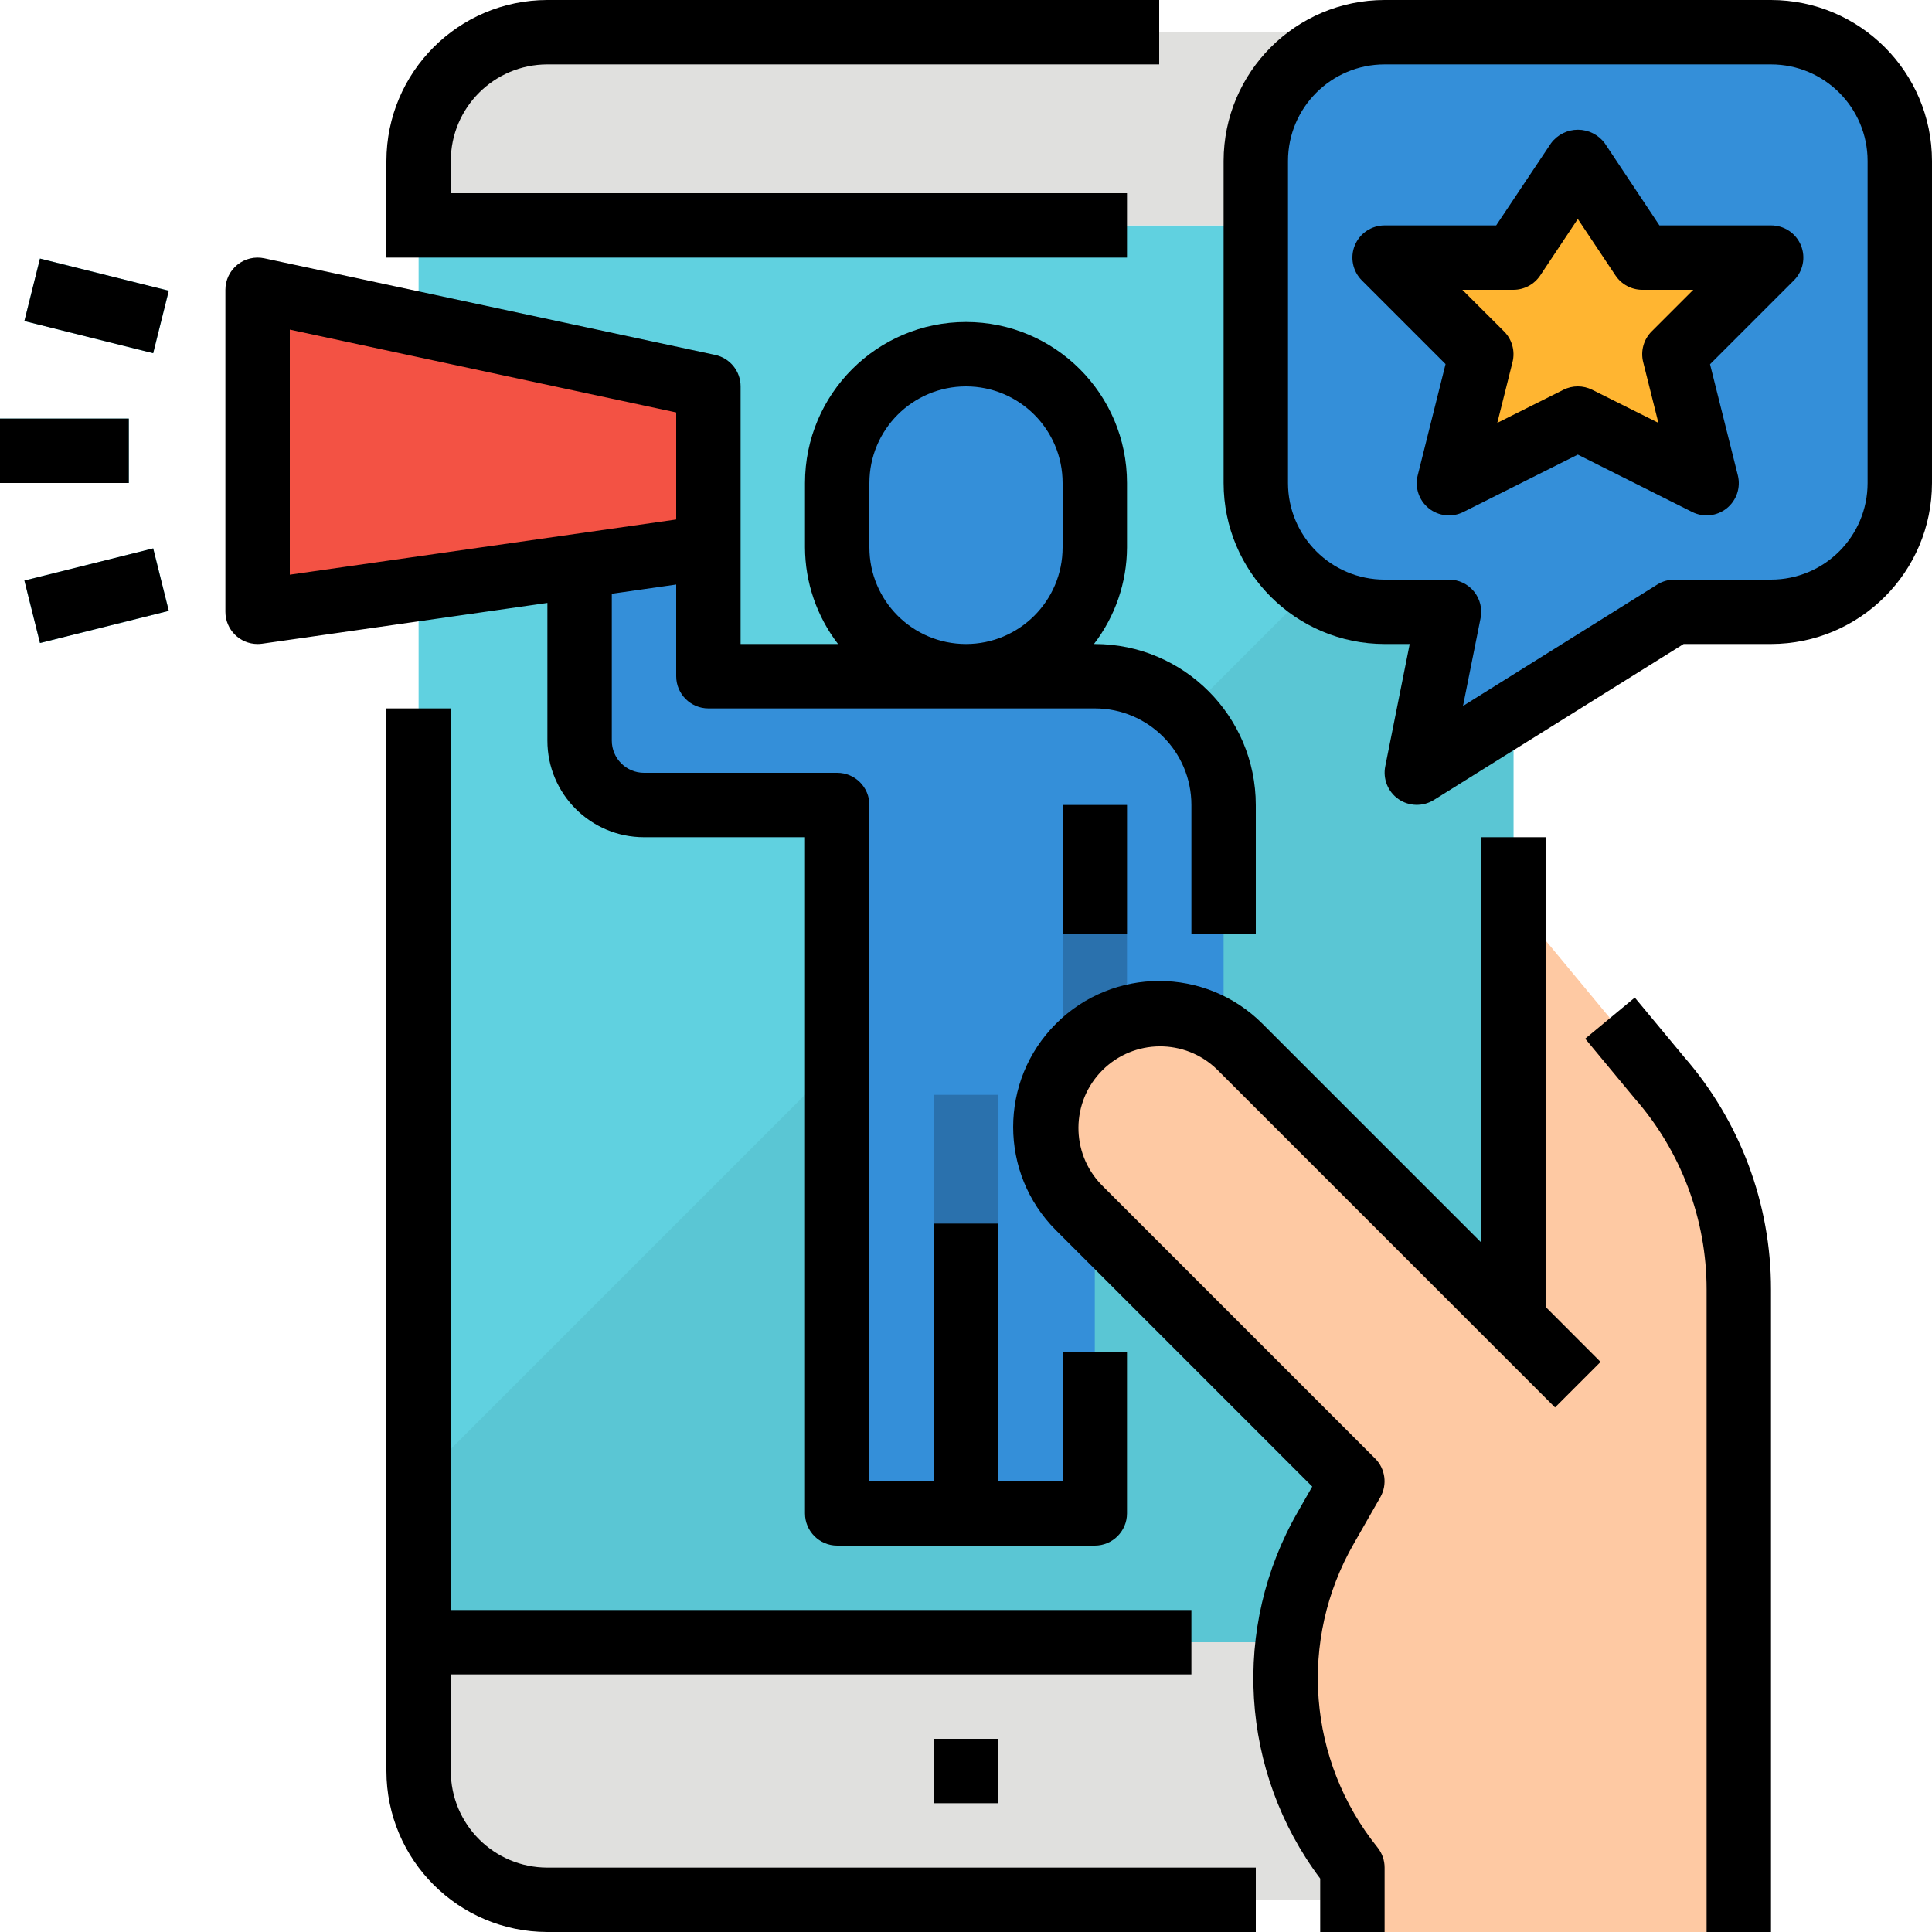
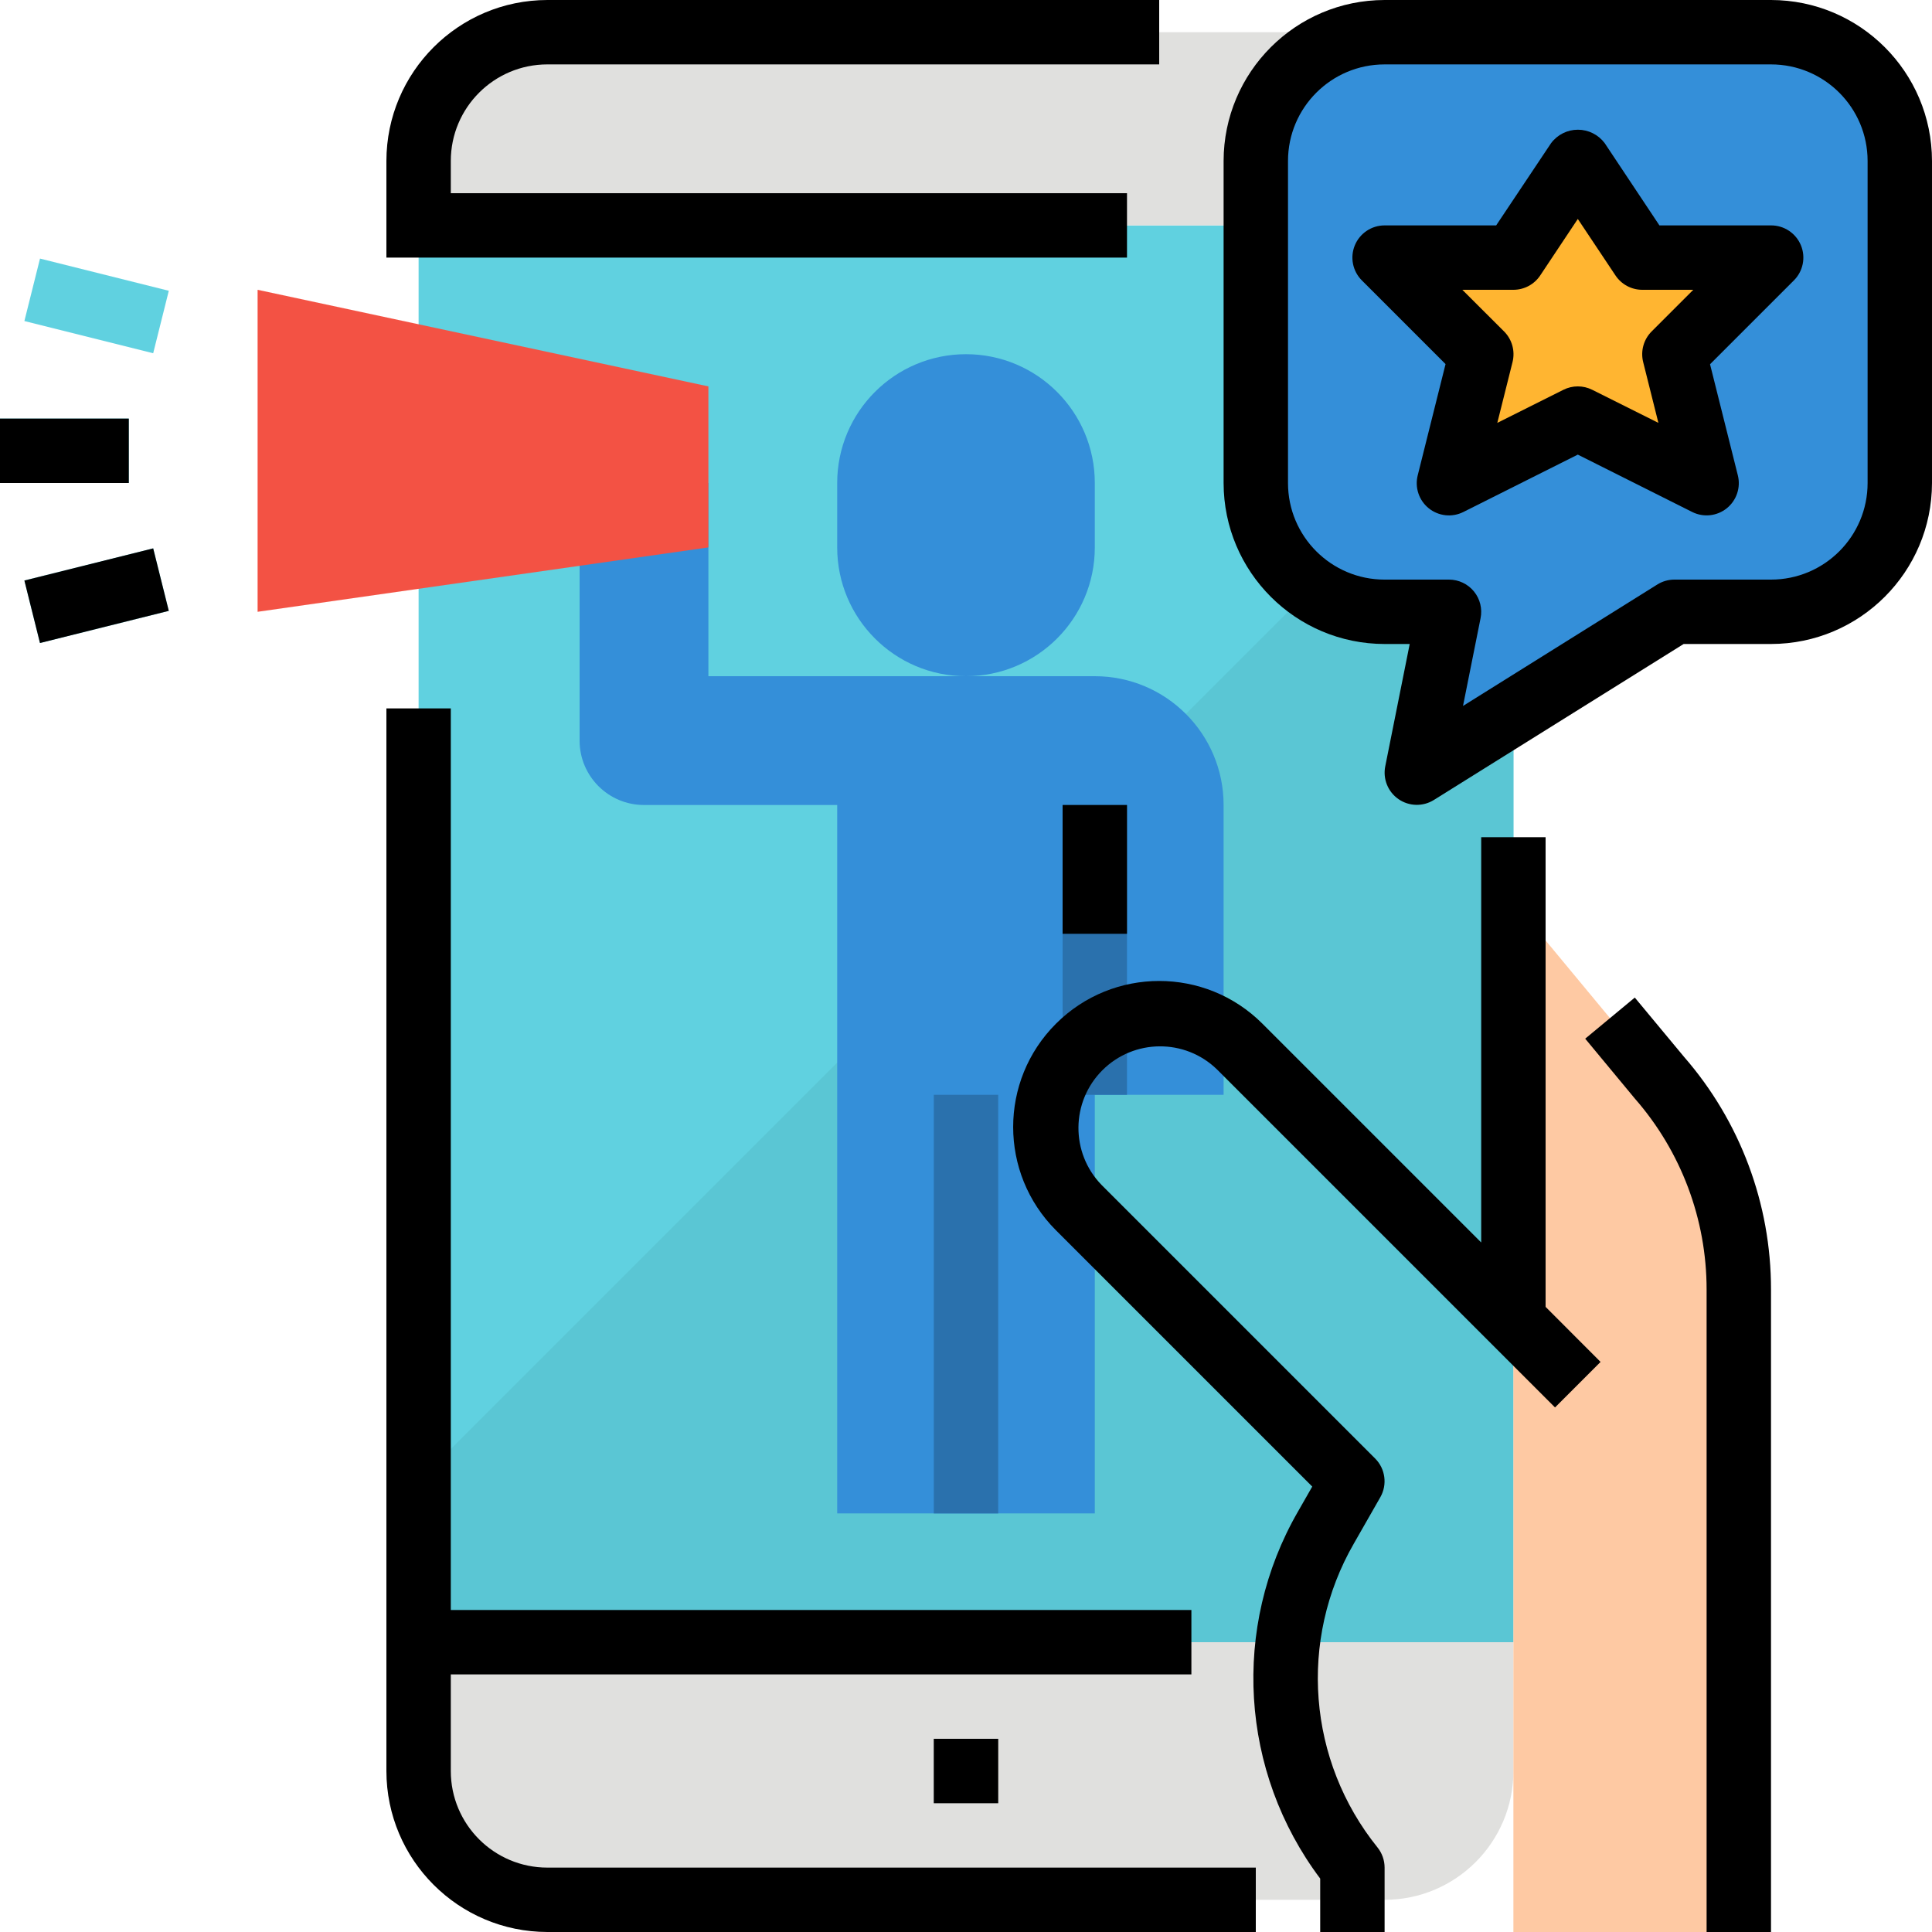
<svg xmlns="http://www.w3.org/2000/svg" height="480pt" viewBox="0 0 480 480" width="480pt">
  <path d="m104 440c0 17.672 14.328 32 32 32h208c17.672 0 32-14.328 32-32v-32h-272zm0 0" fill="#e0e0de" />
  <path d="m104 56h272v352h-272zm0 0" fill="#60d1e0" />
  <path d="m344 8h-208c-17.672 0-32 14.328-32 32v16h272v-16c0-17.672-14.328-32-32-32zm0 0" fill="#e0e0de" />
  <path d="m232 432h16v16h-16zm0 0" fill="#b0b0ae" />
  <path d="m104 368v40h272v-312zm0 0" fill="#5ac6d4" />
  <path d="m208 200v176h64v-104h32v-72c0-17.672-14.328-32-32-32h-96v-48h-32v64c0 8.836 7.164 16 16 16zm0 0" fill="#348fd9" />
  <path d="m240 168c-17.672 0-32-14.328-32-32v-16c0-17.672 14.328-32 32-32s32 14.328 32 32v16c0 17.672-14.328 32-32 32zm0 0" fill="#348fd9" />
  <path d="m232 272h16v104h-16zm0 0" fill="#2a71ad" />
  <path d="m264 200h16v72h-16zm0 0" fill="#2a71ad" />
  <path d="m376 224 36.207 43.68c12.762 14.582 19.793 33.305 19.793 52.68v159.641h-56zm0 0" fill="#fec9a3" />
-   <path d="m392 344-84-84c-11.043-11.047-28.957-11.047-40 0-11.047 11.043-11.047 28.957 0 40l68 68-6.586 11.527c-15.34 26.844-12.727 60.332 6.586 84.473v16h56zm0 0" fill="#fec9a3" />
  <path d="m176 136-112 16v-80l112 24zm0 0" fill="#f35244" />
  <g fill="#60d1e0">
    <path d="m6.059 79.762 3.879-15.52 32 8-3.879 15.52zm0 0" />
    <path d="m6.059 144.23 32-7.988 3.875 15.523-32 7.988zm0 0" />
    <path d="m0 104h32v16h-32zm0 0" />
  </g>
  <path d="m344 152h16l-8 40 64-40h24c17.672 0 32-14.328 32-32v-80c0-17.672-14.328-32-32-32h-96c-17.672 0-32 14.328-32 32v80c0 17.672 14.328 32 32 32zm0 0" fill="#348fd9" />
  <path d="m376 64 16-24 16 24h32l-24 24 8 32-32-16-32 16 8-32-24-24zm0 0" fill="#ffb531" />
  <path d="m96 40v24h184v-16h-168v-8c0-13.254 10.746-24 24-24h152v-16h-152c-22.082.027-39.973 17.918-40 40zm0 0" />
  <path d="m96 176v264c.027 22.082 17.918 39.973 40 40h176v-16h-176c-13.254 0-24-10.746-24-24v-24h184v-16h-184v-224zm0 0" />
  <path d="m368 208v100.688l-54.344-54.344c-14.168-14.168-37.145-14.168-51.312 0s-14.168 37.145 0 51.312l63.68 63.68-3.551 6.215c-16.578 28.758-14.402 64.633 5.527 91.176v13.273h16v-16c0-1.816-.617-3.582-1.754-5-17.359-21.539-19.699-51.535-5.887-75.504l6.586-11.527c1.777-3.125 1.25-7.055-1.289-9.602l-68-68c-7.711-7.957-7.609-20.629.223-28.461 7.836-7.836 20.508-7.938 28.465-.227l84 84 11.312-11.312-13.656-13.68v-116.688zm0 0" />
  <path d="m232 432h16v16h-16zm0 0" />
  <path d="m440 480v-159.648c.02-21.234-7.652-41.762-21.602-57.777l-12.238-14.734-12.32 10.215 12.344 14.891c11.484 13.121 17.816 29.969 17.816 47.406v159.648zm0 0" />
  <path d="m264 200h16v32h-16zm0 0" />
-   <path d="m58.969 65.777c-1.879 1.52-2.969 3.805-2.969 6.223v80c0 4.418 3.582 8 8 8 .379 0 .762-.027 1.137-.078l70.863-10.129v34.207c0 13.254 10.746 24 24 24h40v168c0 4.418 3.582 8 8 8h64c4.418 0 8-3.582 8-8v-40h-16v32h-16v-64h-16v64h-16v-168c0-4.418-3.582-8-8-8h-48c-4.418 0-8-3.582-8-8v-36.488l16-2.289v22.777c0 4.418 3.582 8 8 8h96c13.254 0 24 10.746 24 24v32h16v-32c-.027-22.082-17.918-39.973-40-40h-.207c5.293-6.883 8.176-15.316 8.207-24v-16c0-22.09-17.91-40-40-40s-40 17.91-40 40v16c.031 8.684 2.914 17.117 8.207 24h-24.207v-64c0-3.773-2.633-7.031-6.32-7.824l-112-24c-2.363-.508-4.832.078-6.711 1.602zm157.031 70.223v-16c0-13.254 10.746-24 24-24s24 10.746 24 24v16c0 13.254-10.746 24-24 24s-24-10.746-24-24zm-144-54.105 96 20.578v26.59l-96 13.715zm0 0" />
-   <path d="m6.055 79.766 3.875-15.523 32 7.988-3.875 15.523zm0 0" />
  <path d="m6.059 144.23 32-7.988 3.875 15.523-32 7.988zm0 0" />
  <path d="m0 104h32v16h-32zm0 0" />
  <path d="m440 0h-96c-22.082.027-39.973 17.918-40 40v80c.027 22.082 17.918 39.973 40 40h6.238l-6.078 30.398c-.625 3.133.672 6.332 3.297 8.148 2.625 1.812 6.074 1.895 8.781.207l62.059-38.754h21.703c22.082-.027 39.973-17.918 40-40v-80c-.027-22.082-17.918-39.973-40-40zm24 120c0 13.254-10.746 24-24 24h-24c-1.5 0-2.969.422-4.238 1.215l-48.281 30.176 4.359-21.789c.48-2.355-.121-4.801-1.641-6.66-1.52-1.863-3.797-2.941-6.199-2.941h-16c-13.254 0-24-10.746-24-24v-80c0-13.254 10.746-24 24-24h96c13.254 0 24 10.746 24 24zm0 0" />
  <path d="m440 56h-27.719l-13.602-20.441c-1.57-2.098-4.035-3.332-6.656-3.332-2.621 0-5.086 1.234-6.656 3.332l-13.648 20.441h-27.719c-3.234 0-6.152 1.949-7.391 4.938s-.551 6.43 1.734 8.719l20.801 20.801-6.906 27.598c-.781 3.039.285 6.254 2.727 8.223s5.809 2.328 8.609.922l28.426-14.254 28.426 14.254c2.793 1.398 6.148 1.039 8.586-.918 2.434-1.957 3.508-5.152 2.75-8.184l-6.906-27.602 20.801-20.801c2.316-2.285 3.02-5.742 1.777-8.75-1.242-3.004-4.18-4.961-7.434-4.945zm-29.656 26.344c-1.988 1.988-2.785 4.875-2.105 7.602l3.785 15.117-16.449-8.223c-2.25-1.125-4.898-1.125-7.148 0l-16.426 8.223 3.785-15.117c.68-2.727-.117-5.613-2.105-7.602l-10.367-10.344h12.688c2.676 0 5.172-1.336 6.656-3.559l9.344-14.043 9.344 14.016c1.48 2.234 3.977 3.582 6.656 3.586h12.688zm0 0" />
</svg>